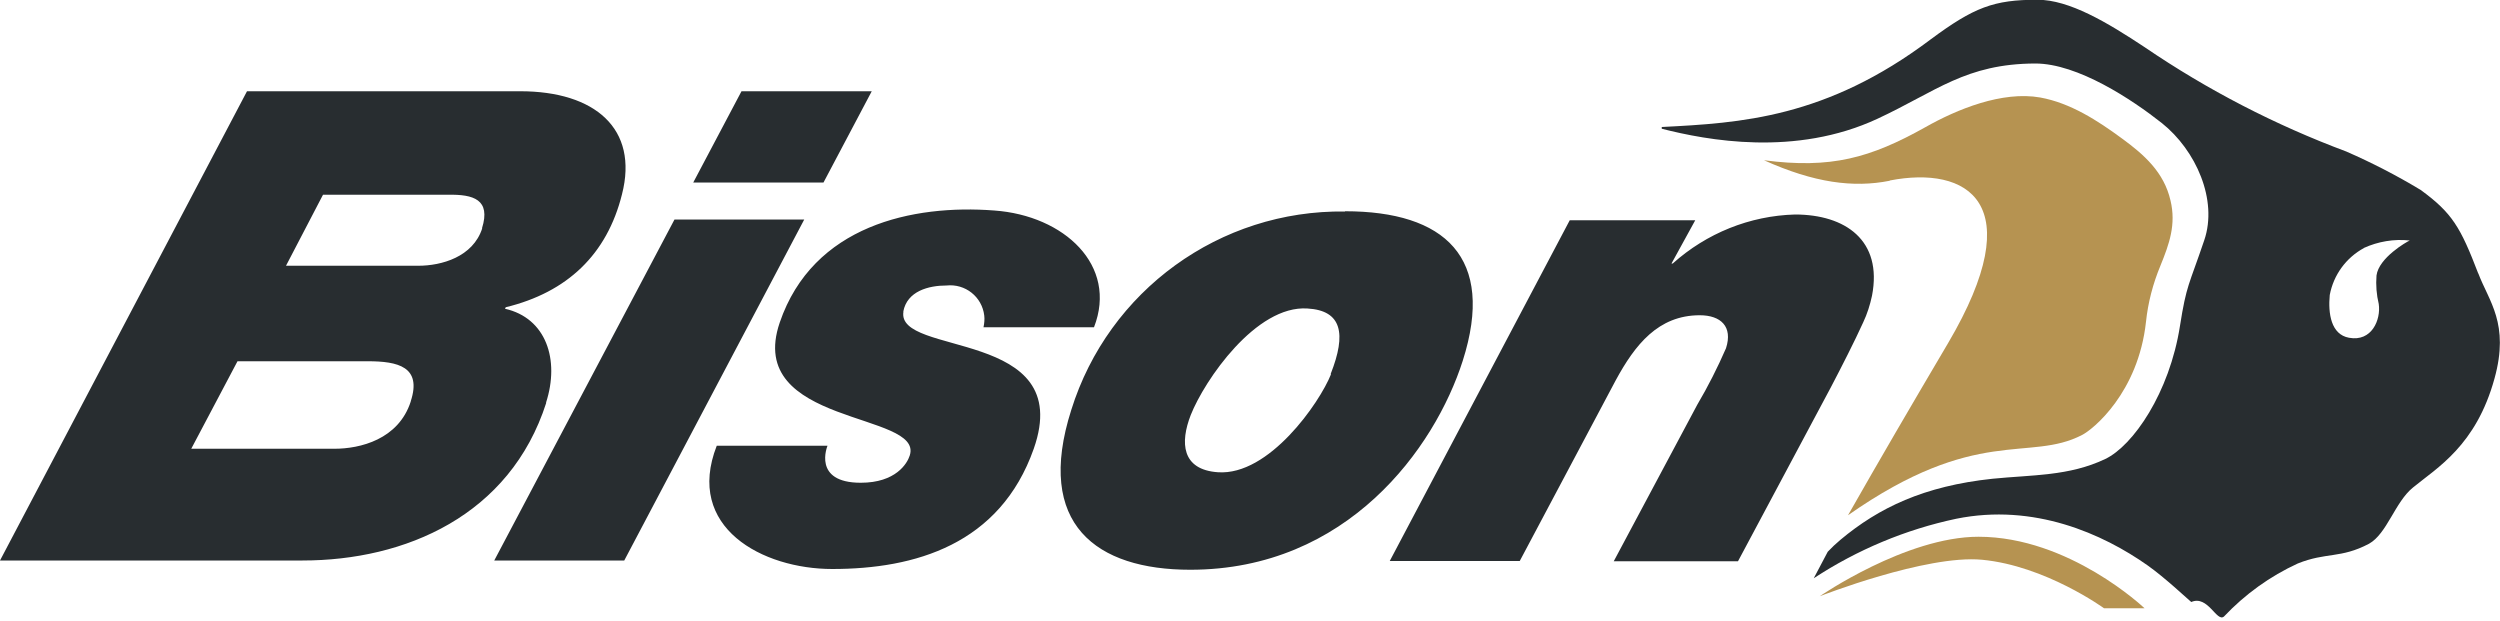
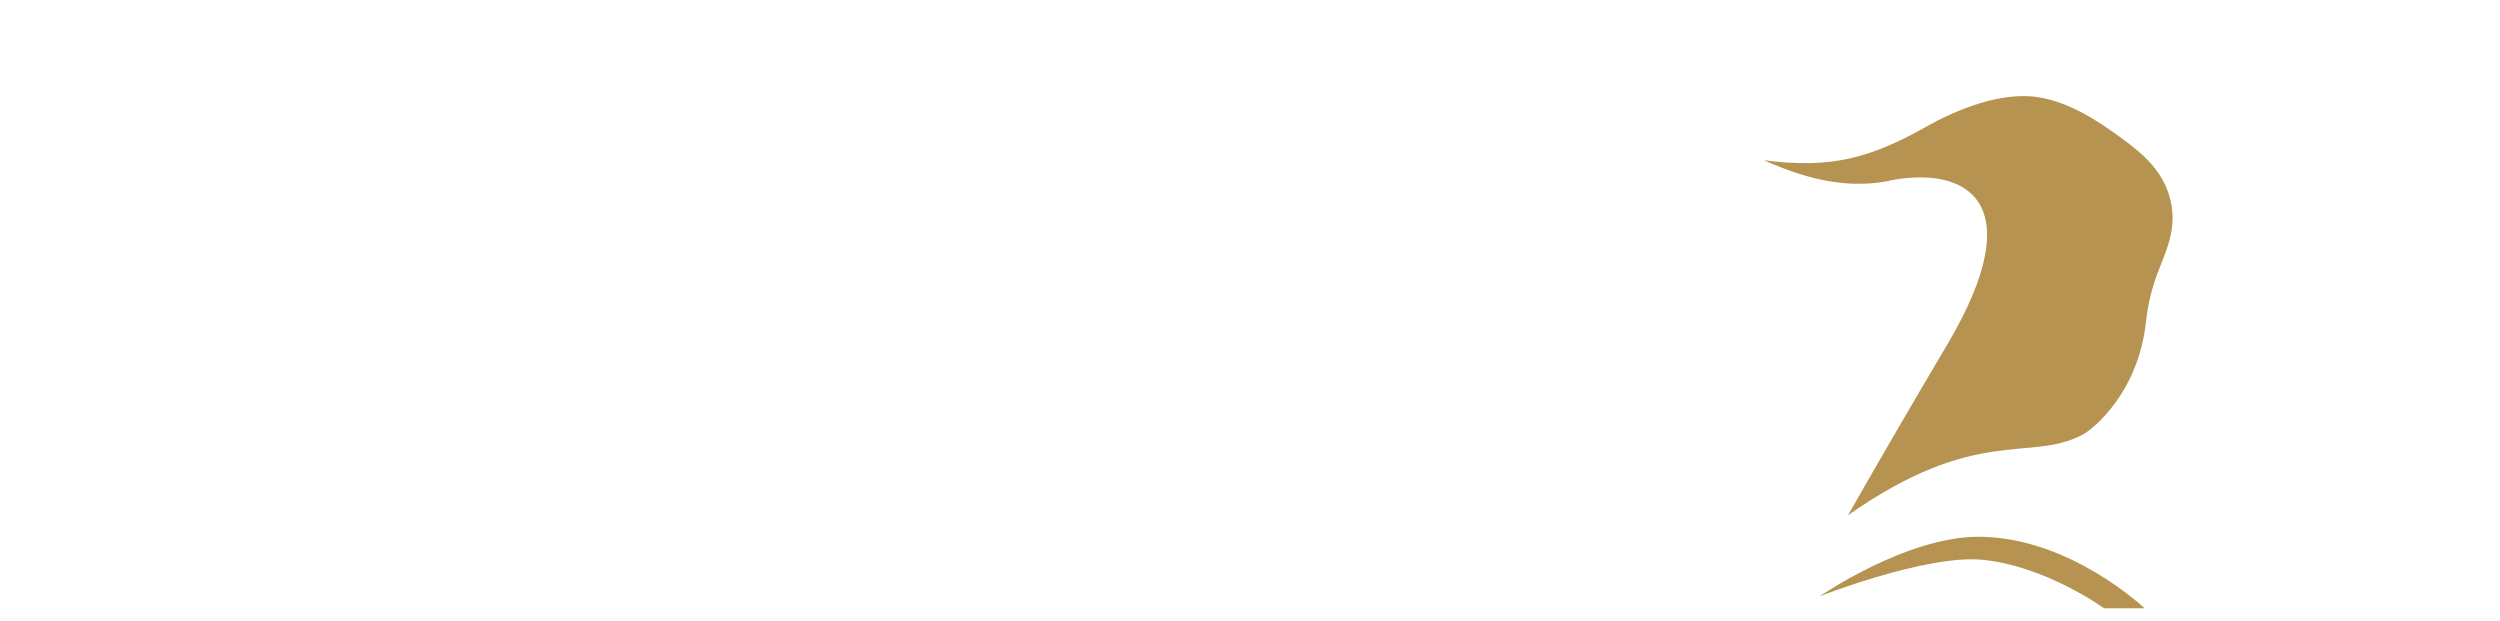
<svg xmlns="http://www.w3.org/2000/svg" id="a" viewBox="0 0 100 24.85">
  <defs>
    <style>.c,.d,.e,.f{stroke-width:0px;}.c,.e{fill:#b69351;}.d,.f{fill:#282d30;}.e,.f{fill-rule:evenodd;}</style>
  </defs>
  <g id="b">
    <path class="c" d="M75.59,7.23c-1.46.29-3.03.08-5.03-.82,2.68.35,4.25-.09,6.45-1.32,1.27-.72,3.08-1.46,4.6-1.19,1.21.22,2.29.92,3.27,1.64.89.65,1.68,1.35,1.94,2.48.23.96-.05,1.74-.4,2.6-.3.72-.5,1.48-.58,2.25-.31,2.84-2.12,4.31-2.56,4.53-2.12,1.1-4.21-.4-9.36,3.21,1.28-2.25,2.5-4.34,4-6.88,3.33-5.65.76-7.11-2.33-6.51Z" />
-     <path class="f" d="M99.13,10.94c-.71-1.85-1.04-2.42-2.3-3.34-.96-.58-1.95-1.09-2.98-1.54-2.84-1.06-5.55-2.46-8.06-4.17-1.51-1-3.02-1.9-4.29-1.9-1.75,0-2.54.3-4.28,1.59-4.17,3.14-7.6,3.34-10.75,3.5v.07c1.81.46,5.34,1.13,8.63-.4,2.36-1.1,3.53-2.2,6.31-2.21,1.7,0,3.87,1.44,5.06,2.38,1.37,1.09,2.25,3.08,1.7,4.69-.62,1.83-.71,1.77-.97,3.42-.42,2.69-1.88,4.8-2.99,5.33-1.45.69-2.92.63-4.51.79-2.74.29-4.55,1.16-6.08,2.44-.18.15-.35.31-.51.48l-.56,1.06c1.74-1.14,3.67-1.95,5.7-2.38,3.11-.63,5.86.6,7.66,1.87.69.49,1.56,1.31,1.74,1.46.67-.29,1.02.83,1.31.58.84-.89,1.84-1.61,2.95-2.12,1.14-.46,1.71-.19,2.85-.79.72-.4,1.04-1.67,1.76-2.25.96-.79,2.52-1.67,3.26-4.36.61-2.2-.23-3.09-.65-4.21ZM94.55,9.92c.57-.26,1.21-.37,1.84-.3-.12.05-1.24.69-1.33,1.4-.03.38,0,.77.09,1.14.09.63-.28,1.52-1.19,1.35-.72-.13-.84-.97-.77-1.71.15-.8.65-1.49,1.37-1.88Z" />
    <path class="e" d="M85.77,24.32s-3-2.85-6.63-2.85c-2.9,0-6.35,2.38-6.35,2.38,0,0,4.26-1.67,6.49-1.46,2.54.24,4.88,1.94,4.88,1.94h1.62Z" />
-     <path class="d" d="M34.86,3.65h-5.2l-1.93,3.65h5.21l1.93-3.65ZM21.84,16.11c.56-1.73,0-3.39-1.64-3.76l.03-.06h0c2.46-.6,4.05-2.11,4.65-4.52.67-2.62-1.08-4.12-4.07-4.12h-10.93L0,22.42h12.1c4.1,0,8.3-1.79,9.75-6.31ZM16.43,16.06c-.49,1.52-2.03,1.89-3.05,1.89h-5.73l1.85-3.5h5.21c1.21,0,2.17.22,1.72,1.6ZM19.29,9.13c-.37,1.15-1.63,1.5-2.56,1.5h-5.29l1.48-2.84h5c1.02-.02,1.72.19,1.36,1.34ZM71.8,8.58c-1.81.05-3.54.75-4.89,1.96h-.05l.95-1.73h-5.02l-7.2,13.63h5.2l3.84-7.23c.77-1.42,1.7-2.6,3.36-2.6.84,0,1.33.45,1.05,1.32-.34.78-.72,1.53-1.15,2.26l-3.34,6.26h4.97l3.71-6.95c.44-.84.95-1.84,1.3-2.61.16-.34.27-.69.35-1.06.43-2.22-1.07-3.25-3.08-3.25v.02ZM53.8,8.46c-5-.07-9.46,3.16-10.95,7.94-1.46,4.58,1.01,6.39,4.76,6.39,6.28,0,9.78-4.86,10.9-8.36,1.32-4.14-.72-5.98-4.71-5.98v.02ZM53.24,14.97c-.46,1.15-2.48,4.06-4.52,3.92-1.46-.1-1.52-1.19-1.09-2.29.55-1.39,2.61-4.4,4.67-4.26,1.38.08,1.56,1.01.93,2.61v.02ZM36.13,12.47c.15-.83,1.02-1.05,1.73-1.05.75-.08,1.42.45,1.51,1.2.02.16,0,.32-.03.47h4.42c.96-2.47-1.19-4.47-3.99-4.67-3.25-.25-7.25.59-8.58,4.48-1.42,4.15,5.77,3.56,5.2,5.32-.1.32-.56,1.09-1.96,1.09-1.95,0-1.33-1.48-1.33-1.48h-4.43c-1.28,3.27,1.83,4.93,4.62,4.93,3.31,0,6.71-.98,8.06-4.81,1.7-4.84-5.55-3.67-5.21-5.5v.02ZM26.98,8.78l-7.21,13.64h5.2l7.2-13.64h-5.19Z" />
  </g>
</svg>